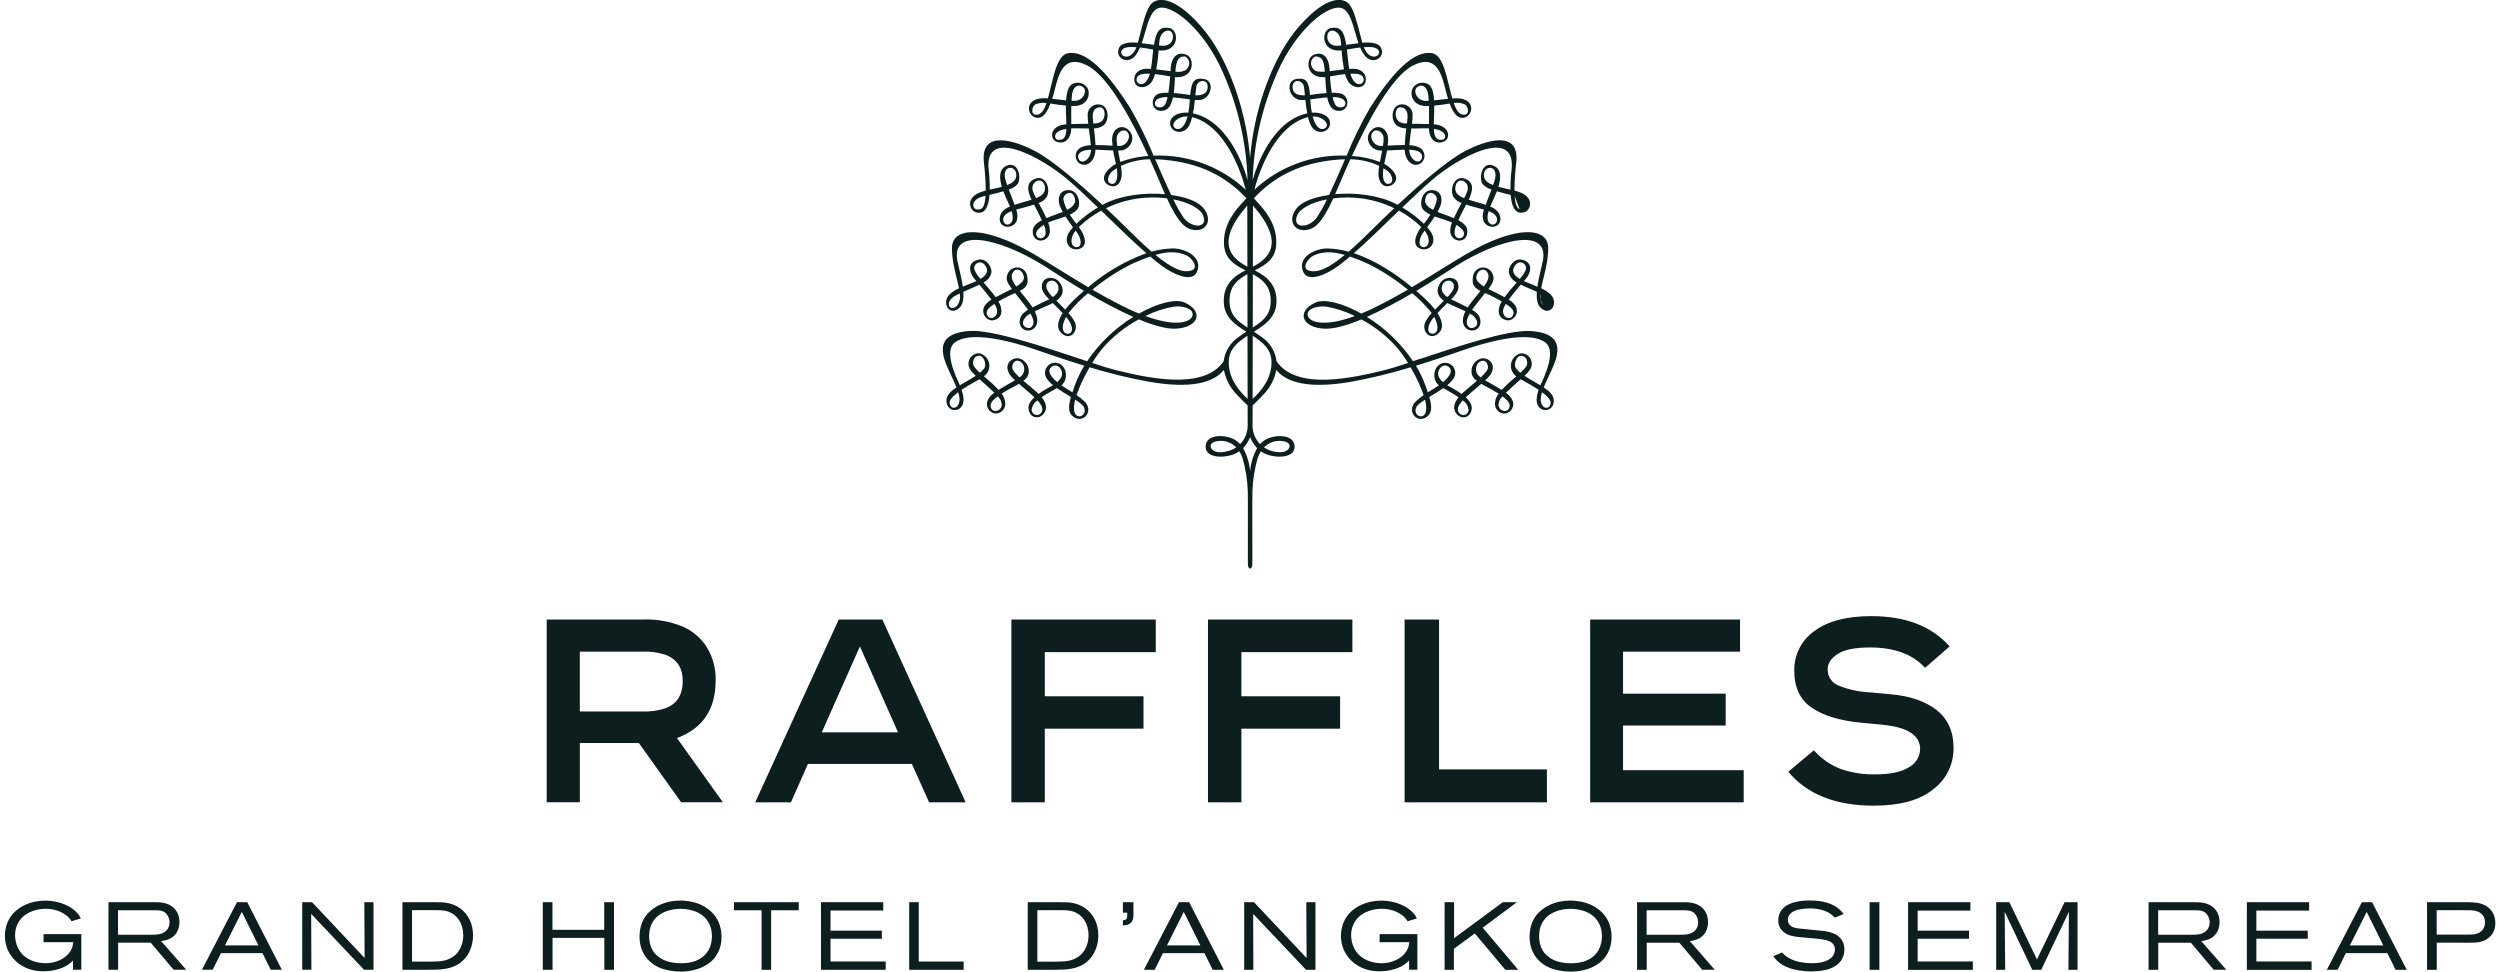
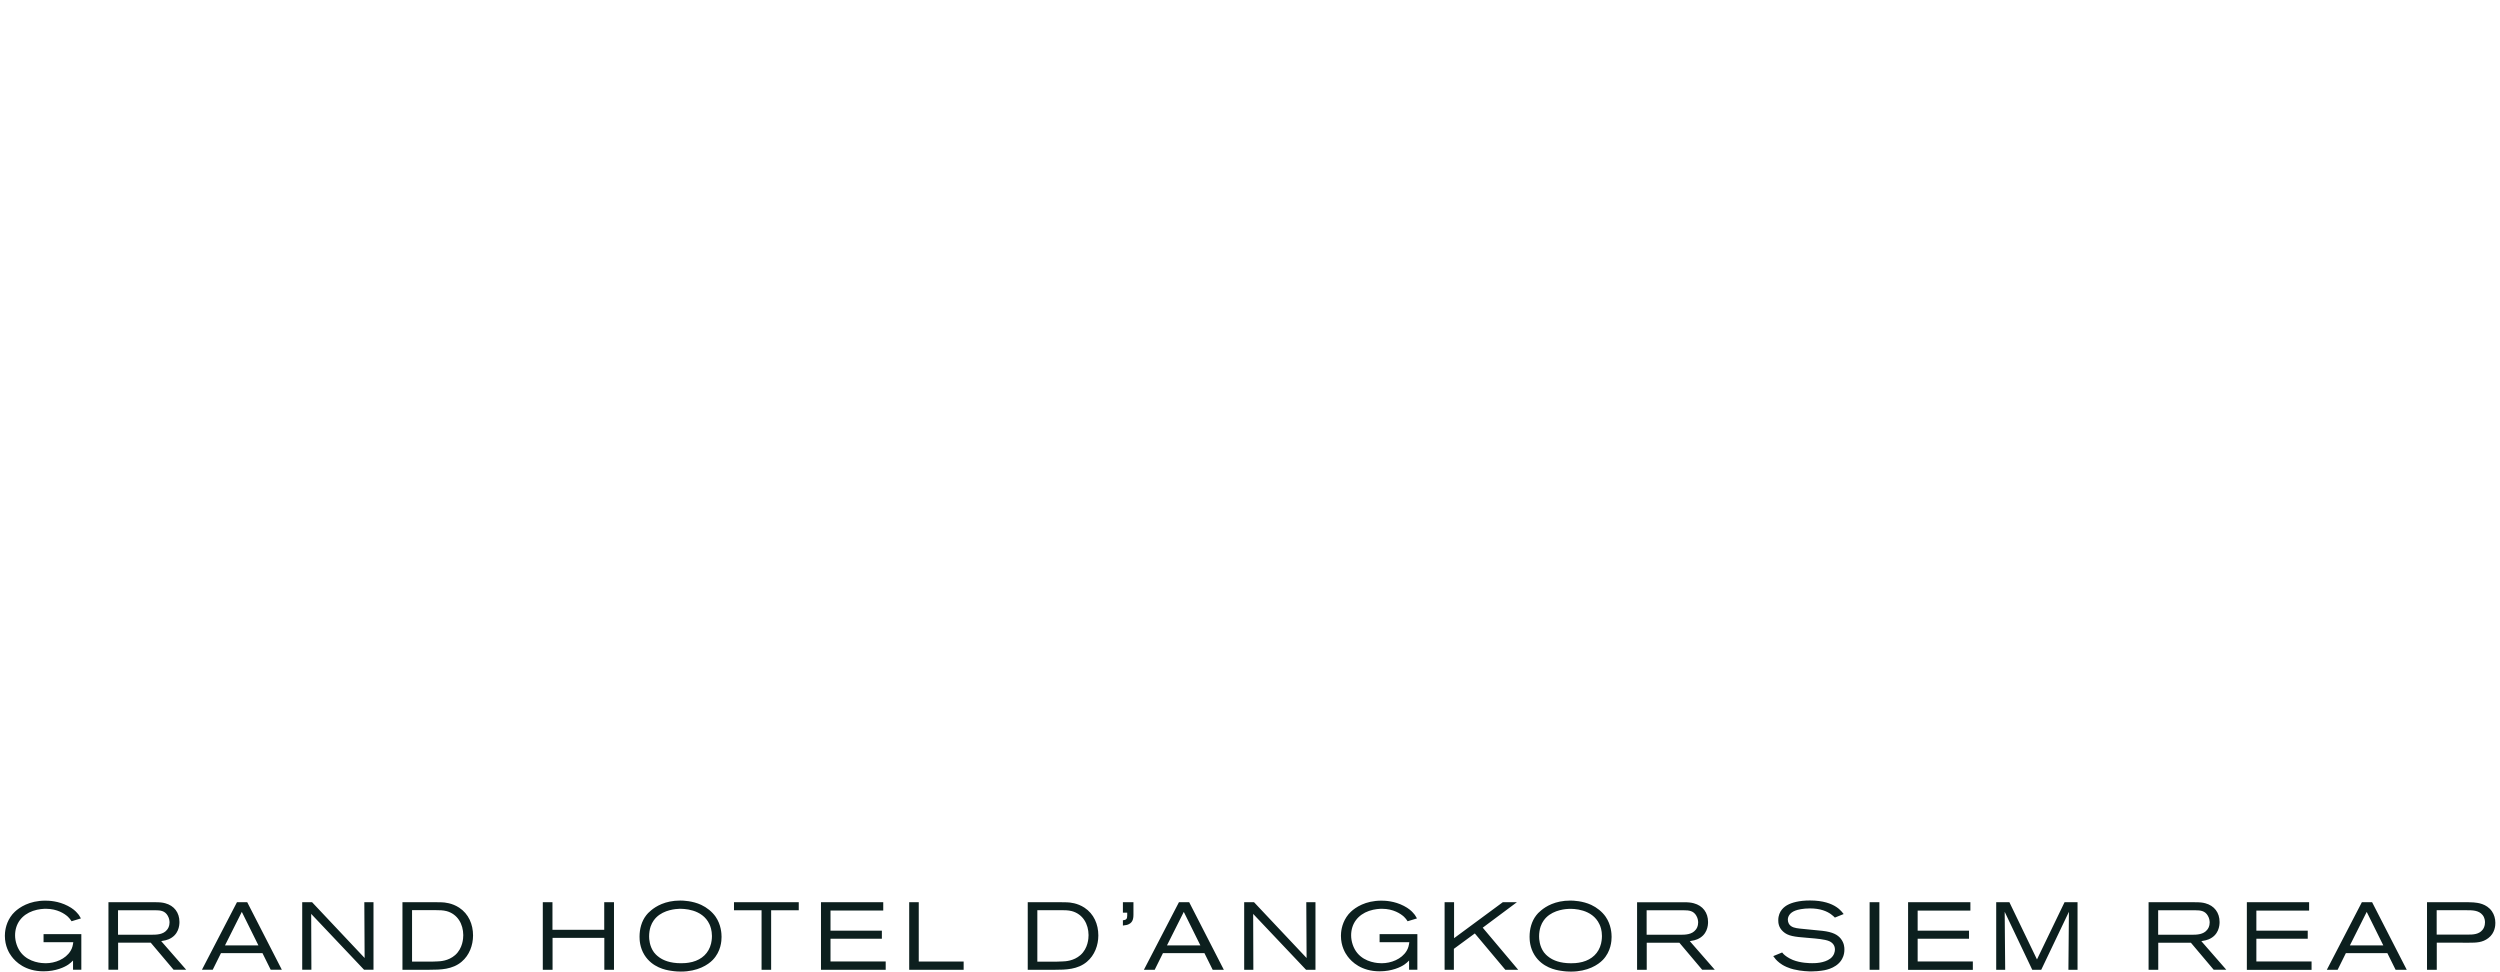
<svg xmlns="http://www.w3.org/2000/svg" fill="none" height="82" viewBox="0 0 211 82" width="211">
  <g clip-rule="evenodd" fill="#0c1f1e" fill-rule="evenodd">
-     <path d="m119.866 30.291c3.113-1.038 7.446-2.483 9.328-2.353 2.165.15 2.374 1.132 2.207 2.037-.097.52-.396 1.155-.689 1.778-.152.324-.303.645-.423.944.444.294.781.604.838.979.142.922-.894 1.267-1.317.564-.19-.315-.126-.832.048-1.341-.378-.253-.872-.543-1.51-.888-.059.051-.118.103-.178.156-.164.143-.333.291-.504.449-.029.027-.058.053-.085.079-.186.172-.346.321-.488.459.238.149.43.362.555.614.054.116.079.244.074.372-.005.128-.041.253-.105.365-.063.112-.152.206-.26.276-.108.07-.23.113-.358.125-.208.002-.41-.076-.563-.218-.153-.142-.247-.337-.262-.545-.009-.333.1-.658.308-.918-.365-.234-.763-.444-1.042-.592-.15-.08-.267-.141-.326-.179-.014-.01-.027-.019-.04-.028-.016-.011-.032-.022-.049-.034-.118.102-.239.203-.354.3-.18.151-.348.292-.472.407-.011.01-.024.021-.038.032-.107.093-.277.238-.45.404.517.473.537.805.488 1.064-.153.786-1.044.829-1.384.143-.198-.409-.016-.833.293-1.213-.322-.224-.688-.428-1-.603-.106-.059-.205-.114-.295-.166-.338.24-.71.464-1.057.671-.041.025-.082.049-.122.073.224.785.251 1.356-.217 1.682-.869.612-1.759-.542-.901-1.327.201-.187.414-.359.638-.517-.251-.712-.565-1.4-.938-2.057-.053-.095-.107-.191-.161-.285-1.657.508-3.343.917-5.048 1.226-2.717.466-5.174.378-6.287-1.004-.137.736-.479 1.419-.984 1.97-.443.488-.81.838-1.014 1.028-.003.97-.004 1.566-.004 1.566-.017.311.03.622.138.913.107.292.273.559.487.784.259-.285.597-.486.971-.576.62-.194 1.837-.186 1.944.684.122.98-1.258 1.134-2.314.774-.186-.065-.362-.158-.521-.276-.112.175-.204.363-.272.559-.262.903-.411 1.835-.444 2.774l-.001.018c-.006.231-.017.591-.007 6.158.002.271-.104.374-.189.396-.085-.022-.191-.125-.189-.396.008-5.603-.001-5.932-.008-6.163v-.014c-.035-.94-.184-1.871-.445-2.774-.069-.197-.161-.384-.273-.559-.159.118-.335.211-.522.276-1.053.36-2.433.206-2.312-.774.107-.871 1.324-.879 1.944-.684.374.09.713.29.972.576.214-.226.38-.492.487-.784.108-.292.156-.603.14-.913 0 0-.003-.596-.004-1.566-.207-.19-.573-.54-1.016-1.028-.506-.551-.847-1.234-.984-1.971-1.112 1.383-3.571 1.47-6.286 1.004-1.705-.308-3.391-.718-5.048-1.226l-.021.036c-.048.082-.097.166-.142.249-.372.657-.686 1.345-.939 2.057.225.158.439.331.642.517.86.785-.032 1.938-.902 1.327-.469-.326-.441-.896-.216-1.682-.03-.018-.06-.036-.09-.054-.357-.213-.741-.443-1.089-.691-.081.046-.17.096-.264.148-.321.178-.699.389-1.032.621.309.38.491.804.291 1.213-.337.686-1.227.643-1.381-.143-.05-.259-.032-.591.486-1.064-.163-.156-.321-.293-.429-.386-.021-.019-.041-.035-.058-.05-.121-.112-.283-.247-.457-.393-.12-.101-.247-.207-.371-.314l-.09.062c-.059.038-.177.1-.329.18-.28.148-.675.357-1.038.59.208.26.318.585.309.918-.015.209-.109.404-.263.546-.154.142-.356.22-.565.217-.127-.013-.25-.056-.357-.125s-.197-.164-.26-.276c-.063-.111-.099-.236-.104-.365-.005-.128.02-.256.074-.372.125-.252.317-.465.554-.614-.123-.12-.261-.248-.416-.392-.05-.047-.102-.095-.156-.145-.163-.15-.325-.292-.481-.428-.069-.06-.136-.119-.202-.177-.638.344-1.131.635-1.508.888.172.509.238 1.026.047 1.341-.423.703-1.458.358-1.319-.564.058-.374.397-.684.839-.979-.12-.3-.271-.622-.423-.946-.292-.622-.589-1.257-.687-1.777-.167-.905.042-1.887 2.206-2.038 1.887-.13 6.24 1.323 9.351 2.361.199.066.392.131.58.193 1.019-1.507 2.344-2.78 3.889-3.738-1.307-.597-2.582-1.264-3.817-1.998-.609.497-1.163 1.06-1.65 1.678.222.229.408.491.55.776.336.811-.492 1.652-1.222.826-.239-.27-.344-.79.18-1.605-.218-.237-.458-.478-.689-.71-.047-.047-.093-.094-.139-.14-.112.068-.374.183-.684.318-.267.116-.568.248-.839.378.08.16.142.329.184.503.171.779-.393 1.231-.923 1.102-.603-.146-.707-.936-.25-1.415.128-.121.27-.227.424-.313-.015-.022-.03-.044-.046-.066-.036-.052-.073-.106-.117-.166-.292-.379-.541-.692-.752-.956-.064-.08-.125-.156-.182-.228-.027.012-.055.025-.084.038-.22.099-.469.21-.743.353-.22.112-.406.213-.575.311.048.082.091.167.129.254.443 1.111-.409 1.389-.761 1.35-.139-.029-.267-.093-.374-.186-.106-.093-.186-.213-.233-.347s-.057-.278-.03-.417c.026-.139.088-.269.18-.378.141-.166.309-.308.495-.421-.303-.417-.699-.892-1.016-1.264-.267.135-.568.264-.883.399-.154.066-.311.133-.469.203.036.559-.028 1.05-.301 1.323-.836.825-1.575-.347-.876-1.089.234-.224.508-.402.807-.526-.051-.272-.123-.565-.198-.875-.189-.776-.403-1.656-.393-2.551.018-1.732 2.675-1.948 6.91.534.731.429 1.462.882 2.213 1.347.764.474 1.55.96 2.378 1.448 1.45-1.242 3.111-2.214 4.904-2.868-1.003-.876-2.098-1.937-3.197-3.001-.203-.197-.407-.395-.61-.591-.69.372-1.325.838-1.888 1.384.557.738.774 1.586.066 1.832-.729.256-1.411-.467-.923-1.338.105-.17.226-.33.361-.477-.194-.259-.424-.577-.633-.906-.199.075-.405.14-.611.204-.288.091-.578.182-.852.302.107.249.158.518.148.788-.101.956-1.509 1.046-1.445-.109.022-.386.371-.664.764-.873-.205-.454-.461-.942-.658-1.315-.301.099-.629.185-.944.269-.198.052-.39.103-.567.155.14.326.146.694.017 1.024-.457.784-1.826.438-1.272-.73.179-.26.438-.454.737-.554-.011-.022-.019-.043-.027-.065-.004-.011-.008-.022-.013-.033-.029-.065-.065-.141-.104-.225-.122-.259-.283-.602-.42-.967-.385.118-.798.222-1.164.304-.118 1.493-.699 1.635-1.213 1.442-.427-.16-.817-1.1.313-1.612.188-.081.382-.146.581-.195-.009-.802-.061-1.602-.157-2.398-.282-2.743 2.538-1.861 4.303-.946 1.532.792 3.977 2.941 5.709 4.551.032-.016.063-.033.094-.05.035-.019.07-.038.107-.057 1.454-.727 3.407-.943 5.077-.795-.061-.138-.124-.28-.188-.43-.045-.105-.1-.234-.164-.385-.217-.51-.536-1.261-.93-2.131-.843.012-1.674.201-2.439.555.037.215.06.432.068.649.008.68-.381 1.318-1.11.981-.223-.104-.899-.66.293-1.591.102-.077.21-.145.323-.204-.024-.113-.049-.228-.075-.345-.055-.25-.113-.509-.16-.786-.216-.007-.446-.019-.679-.033-.276-.015-.554-.031-.812-.036-.001.019-.002.039-.003.059-.001.036-.003.071-.006.103-.099.881-.783 1.394-1.391.959-.1-.089-.177-.201-.222-.327s-.059-.262-.038-.394c.021-.132.074-.258.156-.364.082-.106.189-.19.311-.244.254-.107.526-.166.801-.172-.03-.391-.099-.916-.164-1.403l-.001-.007c-.271.005-.583-.002-.951-.012-.035-.001-.071-.002-.107-.003-.156-.003-.297-.001-.429.005-0.0.009-.001.018-.001.027-.001.044-.002.084-.005.116-.087.948-.748 1.238-1.306.948-.541-.284-.422-1.306.804-1.426.012-.001.025-.003.037-.004.02-.002.041-.004.06-.006-.003-.197-.011-.417-.021-.659-.004-.114-.009-.233-.013-.356-.009-.205-.009-.39-.009-.564-.435-.035-.868-.093-1.296-.174-.426 1.131-.842 1.24-1.17 1.205-.681-.074-1.063-1.262.066-1.588.29-.063.589-.078.884-.046.09-.314.173-.659.257-1.009.311-1.297.64-2.67 1.439-2.807 1.9-.325 3.988 2.658 5.252 4.623.746 1.295 1.405 2.639 1.971 4.023 1.421-.06 2.839.163 4.174.655 1.334.493 2.558 1.246 3.6 2.215-.409-1.67-1.819-5.454-4.522-6.12-.057.261-.147.514-.269.752-.497.88-1.739.485-1.575-.393.083-.437.678-.796 1.527-.74.058-.313.096-.63.113-.948.002-.042.005-.078.007-.115.002-.018.003-.036.004-.055-.135-.016-.277-.035-.423-.054-.329-.043-.675-.088-1-.116-.171.829-.465 1.087-.904 1.136-.951.101-1.062-1.177-.292-1.45.266-.062.539-.087.811-.072.075-.452.119-.956.149-1.381-.485-.09-.908-.156-1.275-.198-.053.208-.134.408-.239.594-.469.736-1.564.696-1.511-.217.043-.696.776-.818.972-.825.137-.005.284-.002.434.006.026-.136.046-.281.062-.444.044-.452.084-.844.127-1.182-.376-.068-.757-.135-1.113-.178-.094.236-.219.459-.371.663-.62.788-1.577.305-1.466-.392.06-.399.27-.555.759-.654.297-.044.598-.049.896-.016.056-.206.112-.425.169-.65.258-1.008.542-2.119.914-2.578.493-.613 1.918-.816 4.259 1.862 2.205 2.524 3.368 6.368 3.779 8.548.161.837.278 1.681.351 2.53.07-.849.187-1.694.349-2.53.409-2.18 1.574-6.024 3.779-8.548 2.341-2.678 3.766-2.475 4.26-1.862.372.461.657 1.578.916 2.589.056.221.111.437.166.64.297-.033.598-.028.894.016.49.099.698.255.761.654.107.698-.847 1.18-1.468.392-.151-.205-.275-.427-.371-.663-.357.043-.737.111-1.114.178.045.338.084.73.129 1.182.013.149.034.297.062.444.151-.008.295-.011.432-.006.198.007.928.129.972.825.054.914-1.042.953-1.511.217-.106-.186-.186-.385-.239-.592-.365.04-.79.107-1.274.196.029.425.073.929.148 1.381.273-.015.545.01.811.072.772.273.661 1.551-.292 1.45-.437-.049-.734-.307-.901-1.136-.329.027-.68.073-1.011.117-.143.019-.282.037-.414.053.004.056.007.107.011.17.019.318.056.634.113.948.851-.056 1.444.303 1.528.74.165.878-1.077 1.273-1.576.393-.122-.238-.212-.491-.269-.752-2.702.666-4.115 4.45-4.52 6.12 1.042-.97 2.266-1.723 3.6-2.215 1.335-.493 2.753-.715 4.174-.655.566-1.383 1.224-2.728 1.969-4.023 1.264-1.965 3.349-4.948 5.255-4.623.794.137 1.123 1.503 1.435 2.797.085.354.169.703.261 1.019.294-.032.592-.016.882.046 1.131.326.746 1.514.066 1.588-.33.036-.745-.074-1.172-1.205-.428.082-.861.14-1.295.174.002.174 0 .358-.008.564-.003.091-.007.179-.01.264-.011.278-.021.528-.024.75.019.002.04.004.061.006.012.001.025.002.036.004 1.228.12 1.347 1.142.807 1.426-.56.29-1.221 0-1.307-.948-.003-.026-.004-.059-.005-.095 0-.015-.001-.032-.001-.048-.132-.006-.273-.008-.429-.005l-.087.002c-.377.01-.696.018-.974.012-.011.091-.023.184-.035.278-.051.404-.103.813-.127 1.133.275.006.546.065.8.172.122.053.23.137.312.243.081.106.135.231.155.364.021.133.008.268-.038.394-.046.126-.123.238-.224.327-.608.435-1.291-.078-1.39-.959-.005-.054-.008-.108-.008-.162-.259.005-.538.021-.815.036-.232.013-.462.026-.677.032-.049.285-.108.553-.166.81-.024.109-.048.215-.07.321.114.058.223.126.325.204 1.192.931.517 1.487.294 1.591-.729.337-1.118-.301-1.108-.981.006-.218.028-.435.066-.649-.765-.354-1.596-.543-2.439-.555-.397.876-.718 1.631-.935 2.142-.062.146-.116.271-.16.374-.052.122-.103.239-.154.352-.011.026-.022.052-.034.078 1.671-.148 3.624.068 5.076.795.039.019.077.04.113.06.03.016.059.032.089.047 1.734-1.61 4.177-3.758 5.711-4.551 1.762-.915 4.581-1.797 4.302.946-.097.796-.15 1.596-.158 2.398.199.049.393.114.581.195 1.13.512.742 1.452.313 1.612-.511.192-1.094.05-1.213-1.442-.366-.082-.779-.186-1.165-.304-.135.36-.293.698-.413.956-.041.089-.079.169-.109.236-.008.02-.016.038-.023.057-.005.014-.01.027-.016.042.298.1.556.294.735.554.554 1.168-.815 1.515-1.271.73-.13-.33-.124-.699.017-1.024-.177-.051-.369-.102-.567-.154-.316-.084-.645-.171-.947-.27l-.028.054c-.192.366-.435.829-.63 1.261.392.209.741.487.764.873.065 1.155-1.341 1.065-1.446.109-.007-.271.044-.539.149-.788-.274-.12-.563-.211-.851-.302-.206-.065-.411-.13-.61-.204-.209.329-.439.647-.634.906.137.146.258.306.362.477.489.871-.195 1.594-.923 1.338-.709-.246-.492-1.094.063-1.831-.56-.548-1.195-1.014-1.885-1.385-.186.18-.372.36-.559.541-1.115 1.081-2.229 2.162-3.248 3.051 1.869.61 3.621 1.811 4.904 2.868.828-.488 1.613-.974 2.377-1.448.751-.466 1.481-.919 2.213-1.348 4.237-2.482 6.893-2.266 6.912-.534.008.892-.205 1.77-.392 2.545-.076.312-.148.608-.199.882.299.123.574.302.808.526.694.742-.044 1.914-.878 1.089-.273-.274-.336-.764-.303-1.323-.164-.073-.327-.143-.486-.212-.308-.132-.603-.259-.863-.391-.318.372-.715.848-1.02 1.264.188.112.355.254.495.421.092.108.155.238.181.377.027.139.016.283-.03.417-.046.134-.126.254-.232.348-.106.094-.235.158-.373.186-.352.04-1.206-.238-.76-1.35.036-.088.079-.173.129-.254-.172-.098-.356-.199-.576-.311-.283-.148-.54-.263-.768-.364-.021-.009-.041-.018-.061-.027-.067.086-.14.177-.218.275-.201.254-.439.552-.714.909-.036.048-.067.092-.096.135-.023.033-.045.065-.069.097.155.086.298.192.426.313.458.478.353 1.268-.249 1.415-.529.129-1.094-.323-.924-1.102.042-.174.104-.343.186-.503-.27-.13-.571-.261-.838-.377-.311-.136-.575-.251-.687-.319-.044.044-.088.088-.133.133-.234.235-.477.478-.697.718.523.814.421 1.334.18 1.604-.729.826-1.557-.015-1.221-.826.142-.285.327-.547.549-.776-.486-.619-1.039-1.182-1.649-1.678-1.236.735-2.51 1.402-3.817 1.998 1.544.958 2.869 2.231 3.887 3.738.196-.065.398-.132.605-.202zm.703-2.731c-.061.38.022.561.285.606.245.044.767-.218.244-1.323-.015-.031-.032-.061-.051-.09-.223.226-.387.503-.478.806zm2.108-3.183c.217-.773-.732-.942-.957-.27-.142.425.115.74.442.966.214-.197.389-.433.515-.696zm1.326 3.251c.248.211 1.106-.146.41-.91-.108-.101-.23-.186-.363-.252-.415.71-.249.987-.047 1.162zm.597-4.199c-.018.273.298.541.647.754.266-.366.451-.726.363-1.014-.215-.698-.965-.432-1.01.261zm2.266 2.714c-.074.709.564.838.758.572.256-.354.125-.643-.53-1.062-.107.147-.185.314-.228.49zm.895-3.541c-.17.394.125.705.503.935.219-.227.394-.492.519-.781.128-.566-.677-.958-1.022-.154zm2.455 3.161c-.099-.143-.168-.304-.202-.474zm-.202-.474c-.034-.17-.033-.346.003-.516zm.003-.516c.019.009.038.018.057.027zm.057.027c.091.044.182.087.271.133zm.142-2.783c.55-2.845-3.584-1.924-7.354.444-.096.06-.248.159-.447.288-.607.394-1.652 1.072-2.88 1.804.302.259.576.504.804.722.282.264.543.549.781.854.242-.251.499-.507.741-.746-.371-.262-.818-.742-.273-1.544.415-.614 1.717-.56 1.477.616-.137.308-.34.583-.593.806.123.064.242.117.339.161.081.036.147.066.19.09.066.035.175.088.306.152.166.08.368.178.569.282.134-.209.28-.398.41-.565.045-.058.088-.113.127-.166.114-.146.245-.303.379-.464.054-.064.108-.129.161-.194-.502-.255-.743-.512-.638-1.181.015-.195.095-.38.228-.524.132-.144.31-.238.503-.267.194-.029.391.008.56.106.169.098.3.251.371.434.178.424.072.698-.357 1.268.113.058.218.107.303.147.072.034.129.061.163.079.071.036.144.073.219.111.223.113.458.232.678.354.263-.36.607-.757.926-1.126.035-.04.069-.08.104-.12-.166-.078-.312-.192-.427-.335-.115-.142-.197-.309-.238-.488-.065-.51.443-1.238 1.096-1.099.839.177.858.881.436 1.491-.028.038-.094.117-.182.223-.025.029-.051.061-.079.095.193.089.376.16.506.21.05.019.092.036.123.049.082.035.171.072.264.11.079.033.161.067.245.102.072-.518.2-1.058.31-1.517.059-.251.113-.477.149-.662zm-1.966-4.37c-.258-.091-.374-.543-.415-1.117zm-.415-1.117c.045.007.088.017.131.027zm-7.668 3.033c-.407.522-.533 1.262-.034 1.296.415.029.629-.516.271-1.154-.049-.082-.104-.161-.166-.234-.025.03-.053.066-.071.092zm.786-1.849c.143-.264.247-.547.31-.841.097-.503-.826-1.021-.977-.022-.055.37.264.649.667.863zm1.829 2.1c.28.636 1.132.131.634-.436-.144-.156-.31-.29-.492-.398-.132.256-.182.548-.142.834zm.794-3.09c.115-.206.21-.422.284-.646v0c.208-.796-.859-1.248-1.021-.338-.094.528.255.795.737.984zm2.261 2.195c.44.207.859-.553.076-.979-.089-.046-.181-.087-.276-.121-.168.579-.095.961.2 1.101zm.231-3.452c.021-.06.043-.121.063-.185.462-1.442-.999-1.394-.882-.402.045.36.349.58.766.74.017-.051.035-.102.053-.153zm1.508-1.153c.398-3.661-4.433-1.096-6.755.912-.782.678-1.618 1.468-2.466 2.284.66.384 1.271.847 1.82 1.379.196-.248.379-.507.549-.774-.217-.101-.417-.237-.59-.403-.399-.404-.159-1.68.717-1.668.823.014.923.786.727 1.309-.072.184-.157.362-.255.533.195.08.391.149.558.208.13.046.244.086.327.12l.036.014c.129.049.29.11.46.182.18-.404.41-.829.62-1.216l.035-.064c-.292-.089-.542-.281-.704-.54-.342-.778.187-1.764.912-1.535.966.304.683 1.154.423 1.73-.009.024-.021.048-.034.071.088.027.178.053.268.079.104.03.207.06.308.092.047.014.099.029.157.045.195.056.446.128.701.217.071-.194.151-.402.237-.623.082-.211.169-.435.256-.671-.294-.08-.559-.244-.763-.472-.348-.588.003-2.016 1.011-1.504.593.304.549 1.028.335 1.747.236.066.487.121.736.176.094.021.188.042.28.063-.004-.565.028-1.129.094-1.69zm-5.856-2.516c-.529.042-.677-.277-.702-.921 1.244.184 1.022.896.702.921zm1.684-2.136c.672.163.578-.701.185-.869-.283-.116-.592-.15-.894-.099.182.517.397.896.709.968zm-6.084 5.818c.381-.162.119-.818-.229-1.068-.085-.062-.193-.135-.322-.213-.003.02-.007.04-.011.061-.006.025-.011.051-.014.077-.108.869.143 1.325.576 1.144zm-1.379-4.402c-.476.368-.055 1.262.641 1.242h-.001c.027 0 .058-.002.089-.004.019-.001.037-.002.055-.003.035-.214.052-.43.052-.647-.014-.513-.555-.804-.836-.589zm2.16-.794c.2.098.421.145.643.139.024-.193.044-.37.055-.508.047-.712-.392-.904-.706-.849-.317.053-.479.839.008 1.218zm1.913 3.039c.067-.226-.055-.544-.685-.653-.129-.019-.259-.03-.39-.032.029.88.884 1.342 1.075.684zm1.999-5.708c-.338-1.36-.772-3.101-2.754-2.089-1.833.938-3.855 4.809-5.156 7.636.808.05 1.605.22 2.364.506.027-.144.057-.29.087-.436.035-.175.07-.349.101-.52-.11-.003-.211-.01-.301-.02-.717-.087-1.365-1.16-.469-1.819.491-.36 1.293-.065 1.273.97-.003.115-.014.22-.025.323-.005.043-.009.085-.013.128l.005-0c.435-.028.952-.061 1.433-.055.017-.44.077-.948.135-1.406-.313.008-.619-.096-.863-.293-.473-.475-.379-1.582.326-1.714.123-.028.25-.028.374-.002.123.026.239.079.34.154.101.075.185.172.245.283.061.111.097.233.106.359.009.276-.009.551-.054.824.144.003.295.005.45.006.322.004.662.008.989.021 0-.085.001-.176.002-.273.003-.361.007-.797-.006-1.261-.022.001-.042.002-.061.004-.034.002-.067.005-.104.005-1.28.023-1.431-1.026-1.236-1.438.098-.194.258-.35.455-.441.198-.091.42-.112.631-.06.363.076.682.327.754 1.462.169-.017.346-.038.526-.059.215-.025.433-.051.647-.072-.062-.201-.126-.426-.19-.679zm-1.726.896c.086.004.187.002.295-.002h-.001c-.006-.125-.012-.247-.025-.368-.096-1.132-.819-1.022-1.051-.676-.176.262.048 1.004.782 1.046zm-8.431 2.295c-.289.217-.79.081-1.066-.978.843-.043 1.491.664 1.066.978zm1.02-1.805c.62.25.92-.335.427-.654-.259-.121-.546-.17-.83-.144.094.41.222.724.403.798zm2.218-2.32c.046.461-.75.814-1.126-.458.692-.036 1.086.08 1.126.458zm1.249-2.44c.301.463-.714 1.042-1.24-.258.59-.048 1.067-.009 1.24.258zm-20.425-.258c-.59-.048-1.067-.009-1.239.258h0c-.302.463.713 1.042 1.239-.258zm1.134 2.241c-.691-.036-1.087.082-1.124.458h0c-.048.461.746.814 1.124-.458zm.667 2.124c-.497.319-.195.904.425.654h0c.18-.075.309-.388.403-.798-.284-.026-.569.024-.828.144zm2.512 1.481c-.846-.043-1.493.664-1.067.978l0.0 0c.289.217.789.081 1.067-.978zm-12.801-1.033c-.392.168-.485 1.032.186.869.312-.072.53-.451.71-.968-.302-.051-.612-.016-.896.099zm2.572 2.084c-1.243.184-1.022.896-.701.921v-0c.529.042.677-.277.701-.921zm1.69 1.792c-.633.109-.752.427-.686.653v-0c.191.657 1.047.196 1.077-.684-.131.002-.261.012-.391.032zm1.237-3.605c-.315-.055-.752.136-.705.849l-0-0c.011.138.029.315.054.508.222.007.442-.041.642-.139.489-.38.325-1.165.01-1.218zm1.001 5.346c-.346.251-.609.906-.229 1.068l-0-0c.433.182.685-.274.574-1.143-.003-.036-.01-.07-.016-.104-.002-.011-.004-.023-.006-.034-.13.078-.238.153-.323.213zm1.152-3.334c-.285-.215-.824.076-.838.589-.001.217.017.433.053.647.017.001.034.002.052.003.032.002.063.004.091.004.694.019 1.119-.875.643-1.242zm-.615 2.158c.029.144.058.288.086.431.759-.286 1.557-.457 2.367-.506-1.303-2.827-3.324-6.698-5.158-7.637-1.982-1.011-2.414.728-2.752 2.087l-.012.047c-.065.253-.128.478-.191.679.213.02.431.046.644.072.181.021.359.043.527.06.073-1.134.391-1.385.757-1.462.211-.052.433-.031.631.06.197.091.358.246.456.441.195.412.044 1.461-1.239 1.438-.038 0-.071-.002-.104-.005-.019-.001-.039-.003-.06-.004-.013.459-.009.891-.006 1.25.001.101.002.196.002.284.327-.013.666-.018.988-.021.155-.002.305-.004.449-.006-.042-.272-.059-.548-.053-.824.009-.126.046-.248.106-.359.061-.111.144-.207.245-.282.101-.075.217-.128.34-.154.123-.026.251-.026.374.001.705.132.797 1.239.326 1.714-.244.198-.549.301-.863.293.057.458.118.966.134 1.406.481-.006.994.027 1.43.054l.01.001c-.003-.03-.007-.059-.01-.089-.013-.116-.026-.232-.03-.362-.021-1.035.782-1.33 1.27-.97.898.659.251 1.732-.466 1.819-.089.01-.192.016-.303.02.033.172.068.348.104.525zm-4.005-5.097c-.01.122-.017.244-.024.368.106.004.21.006.296.002.732-.042.957-.785.781-1.046-.233-.346-.954-.456-1.054.676zm-7.409 8.416c-1.302.286-1.027 1.358-.283 1.09.258-.091.375-.543.413-1.117-.044.007-.088.017-.13.027zm2.716-1.676c.119-.992-1.341-1.04-.88.402.038.117.077.226.116.338.416-.16.721-.38.764-.74zm-.663 3.06c-.782.426-.363 1.187.078.979.294-.139.368-.521.198-1.101-.094.035-.186.076-.276.121zm3.075-2.2c-.164-.91-1.228-.458-1.022.338.074.224.17.441.286.646.481-.19.831-.457.736-.984zm-.576 3.638c-.499.567.354 1.072.631.436v-0c.043-.286-.006-.578-.141-.833-.181.108-.346.242-.489.398zm3.129-2.527c-.152-.999-1.075-.481-.978.022v-0c.064.293.169.577.311.841.403-.213.721-.493.668-.863zm-.12 2.853c-.358.638-.142 1.183.272 1.154v-0c.499-.034.372-.774-.034-1.296-.019-.026-.046-.062-.07-.091-.062.073-.118.151-.169.233zm-.319-1.588c.185.293.382.555.549.772v-0c.55-.529 1.161-.992 1.82-1.377-.846-.816-1.681-1.606-2.466-2.284-2.321-2.008-7.152-4.573-6.753-.912.066.561.097 1.125.093 1.69.096-.022.194-.044.292-.065.245-.054.493-.109.726-.174-.215-.719-.257-1.442.335-1.747 1.007-.513 1.358.916 1.01 1.503-.203.228-.467.392-.761.472.082.222.164.433.241.632.091.236.177.457.251.662.256-.089.509-.162.704-.218.056-.016.107-.031.152-.044.099-.031.199-.06.299-.089.093-.027.186-.054.278-.082-.004-.009-.009-.019-.013-.029-.007-.015-.014-.029-.019-.042-.26-.576-.544-1.426.423-1.73.725-.229 1.254.757.912 1.535-.162.259-.412.451-.705.54l.025.046c.213.392.448.824.631 1.234.15-.065.295-.12.415-.166.028-.011.054-.021.079-.03.083-.034.195-.074.323-.119.168-.059.365-.128.563-.209-.097-.172-.183-.35-.256-.533-.195-.523-.096-1.295.728-1.309.875-.011 1.118 1.265.717 1.668-.173.166-.373.303-.59.403zm-9.622 6.816c-1.075.549-.477 1.536.132.83.098-.143.166-.305.201-.475s.035-.345 0-.515c-.113.053-.223.105-.332.16zm2.587-2.331c-.348-.804-1.151-.412-1.021.154.123.291.298.557.518.783.375-.232.673-.543.503-.937zm.664 3.051c-.652.419-.786.708-.529 1.062.194.266.832.137.756-.572-.042-.177-.119-.344-.227-.49zm2.494-2.224c-.046-.692-.795-.959-1.009-.26-.089.288.096.648.364 1.014.346-.213.661-.481.644-.754zm.188 3.289c-.696.764.163 1.122.41.91h0c.204-.176.369-.453-.046-1.162-.133.066-.255.15-.363.252zm1.737-2.341c.126.263.301.499.515.696.328-.227.584-.541.442-.966-.225-.672-1.175-.503-.957.27zm1.823 3.789c.26-.046.346-.227.285-.606l-0-0c-.093-.303-.257-.579-.478-.806-.019.029-.036.059-.05.09-.524 1.105-.003 1.366.243 1.323zm-.267-2.038c.239-.303.5-.589.781-.854h-0c.229-.218.503-.463.805-.722-1.222-.729-2.263-1.404-2.871-1.798-.203-.132-.358-.232-.455-.293-3.771-2.368-7.906-3.289-7.353-.444.035.183.089.408.148.657.109.46.238 1.003.31 1.523.079-.034.157-.066.233-.097.098-.04.191-.079.275-.115.03-.012.069-.027.116-.045.131-.051.319-.123.515-.214-.13-.154-.226-.269-.261-.317-.422-.61-.403-1.314.435-1.491.656-.14 1.161.588 1.097 1.099-.042.178-.123.345-.238.487-.115.142-.261.257-.426.335.035.04.07.081.106.122.319.368.662.764.922 1.123.219-.121.451-.239.672-.351.077-.039.152-.077.226-.115.033-.018.088-.044.157-.076.086-.04.194-.091.31-.15-.427-.57-.533-.844-.359-1.268.071-.182.202-.335.372-.433s.367-.136.56-.106c.193.029.371.123.504.267.133.144.213.329.228.524.107.669-.138.926-.639 1.181.051.061.102.122.152.183.138.165.272.326.389.475.042.056.088.116.137.178.127.163.271.348.402.552.2-.104.401-.202.566-.282.131-.064.24-.117.306-.152.041-.022.103-.05.179-.084.1-.045.223-.1.351-.166-.253-.224-.455-.498-.594-.806-.238-1.176 1.063-1.23 1.481-.616.543.802.095 1.282-.273 1.544.241.239.498.495.738.746zm-9.028 6.975c-.559.411-.76.71-.717.954.095.569.836.48.83-.388-.011-.193-.049-.384-.113-.567zm1.291-2.259c.148.232.332.439.544.614.131-.107.251-.227.356-.36.252-.332-.04-1.088-.42-1.07-.538.021-.558.606-.48.816zm1.446 3.373c.012.71.921.562.941-.065l0.0 0c-.018-.269-.14-.52-.339-.7-.346.256-.607.524-.602.765zm2.458-2.379c.007-.005.014-.009.02-.014h0c.163-.107.281-.27.333-.458s.034-.389-.051-.565c-.2-.424-.863-.581-.935.183-.02.208.246.525.613.867.006-.005.012-.009.019-.014zm1.752 3.071c.083-.075.135-.178.146-.289h0c.059-.237-.144-.544-.399-.826-.14.09-.257.211-.343.353s-.138.303-.152.469c.01.111.062.215.144.29.082.075.19.118.301.118s.219-.041.302-.115zm.94-3.956c-.375.302-.164.771.471 1.3h0c.616-.525.42-.975.202-1.235-.083-.094-.199-.154-.323-.166-.125-.012-.25.024-.349.101zm2.758 3.879c.048-.123.048-.261-.001-.384h0c-.058-.221-.364-.457-.766-.716-.339 1.322.233 1.494.507 1.382.119-.058.212-.158.26-.282zm-1.004-1.721c.058-.175.12-.356.19-.547h0c.215-.592.487-1.161.812-1.7-1.335-.408-2.656-.851-3.93-1.294-3.305-1.143-5.849-1.47-6.953-.696-.698.488-.532 1.708.347 3.57.005.011.009.021.014.032.006.015.012.029.019.042.157-.095.321-.188.486-.282.292-.167.589-.336.856-.516-.375-.356-.635-.682-.613-1.018-.002-.12.021-.239.067-.35.046-.111.115-.211.202-.294.087-.083.19-.147.303-.188.113-.041.233-.058.352-.05.204.047.389.152.534.302.145.15.244.34.284.545.04.205.02.418-.058.612-.078.194-.21.362-.381.482.123.108.245.213.354.307.153.132.281.242.354.311.208.196.381.37.527.529.293-.188.617-.37.916-.539.169-.095.33-.186.473-.271-.17-.147-.323-.314-.454-.497-.475-.759.017-1.377.708-1.37.248.043.473.171.638.361.165.19.26.431.268.683.011.172-.027.344-.108.496s-.203.279-.351.365c.162.14.331.28.497.418.22.183.433.36.611.519.021.019.041.039.062.058.041.039.082.077.122.116.326-.233.668-.444 1.023-.631.068-.038.131-.076.192-.113-.212-.165-.398-.362-.55-.584-.088-.143-.132-.309-.127-.477.005-.168.06-.331.158-.468s.233-.242.39-.302c.157-.06.328-.073.491-.036.73.143 1.013 1.267.387 1.853-.005.006-.012.012-.019.017-.006.005-.013.009-.018.015.128.088.263.178.411.27.111.068.211.13.307.189.072.045.142.087.209.129zm3.714-1.859c2.479.595 7.343 1.763 9.051-.763.052-.41.191-.805.408-1.157s.506-.654.849-.884c.221-.166.441-.313.652-.451-.92-.579-1.811-1.196-1.891-2.379-.114-1.647.938-2.349 1.822-2.797-.891-.452-1.74-.94-1.81-2.191-.095-1.727 1.034-2.956 1.525-3.491.066-.072.121-.131.159-.177.045-.054.09-.105.135-.155.023-.026.046-.052.069-.079-1.806-1.9-3.931-2.958-6.921-3.24-.272-.024-.529-.038-.775-.042.07.159.14.318.209.477.391.891.776 1.77 1.139 2.534 1.176.16 2.153.511 2.621.995.893.916.482 2.03-.565 1.97-.848-.048-1.451-.596-2.415-2.683-.814-.103-1.639-.098-2.452.015-.932.132-1.838.409-2.684.821.777.731 1.372 1.317 1.615 1.559.853.854 1.587 1.55 2.23 2.105.574-.16 1.166-.251 1.762-.271 1.011-.022 2.648.724 2.053 2.004-.435.938-2.086.109-2.966-.543-.308-.23-.631-.492-.968-.776-.452.154-.959.356-1.543.623-1.192.592-2.311 1.321-3.335 2.171.811.47 1.661.941 2.575 1.399.487.244.935.448 1.355.62 1.61-.905 3.113-1.267 3.849-.934 1.714.778 1.125 2.142-.771 2.21-.81.03-1.905-.292-3.092-.785-1.135.61-2.154 1.417-3.007 2.384-.342.405-.651.837-.923 1.293.841.278 1.535.496 1.97.602zm4.864-5.373c-.84.146-1.654.414-2.417.794 2.723 1.001 3.899.47 3.982-.074.086-.578-.891-.806-1.565-.72zm1.051-4.319c-.657-.302-1.409-.388-2.619-.048 1.375 1.134 2.303 1.55 3.026 1.322.672-.214.057-1.063-.407-1.274zm1.405-3.371c-.229-.578-1.206-1.11-2.519-1.363.249.535.539 1.05.867 1.54.647.9 2.094.956 1.652-.177zm3.602-.696c-.126.149-.251.298-.375.458-1.925 2.54-.997 3.77.508 4.56-.004-1.553-.006-2.948-.008-3.98-.001-.481-.001-.883-.002-1.185-.041.049-.082.098-.123.147zm-1.376 7.81c-.03 1.25.629 1.77 1.517 2.341-.001-.493-.002-.992-.003-1.49-.002-1.02-.004-2.04-.005-3.011-.793.431-1.481.967-1.509 2.16zm1.517 3.039c-.821.529-1.542 1.108-1.579 2.132-.052 1.416.821 2.486 1.589 3.191-.001-1.373-.005-3.279-.01-5.323zm-4.6-18.775c.479.102.934.29 1.345.556 1.71 1.077 2.775 3.351 3.265 5.077-.101-3.123-.804-6.197-2.07-9.053-1.548-3.613-4.433-6.003-5.563-5.411-.528.277-.772 1.128-1.025 2.012-.087.303-.175.61-.276.899.237.028.479.061.717.094.105.015.21.029.313.043.188-1.161.473-1.542 1.271-1.426.886.127.908 2.089-.874 1.898-.038.537-.105 1.071-.202 1.6.228.024.461.055.688.085.177.023.351.046.517.066.009-.132.016-.246.021-.327.056-.677.452-1.428 1.349-1.045.676.287.674 1.995-.998 1.881-.004.107-.01.219-.017.339-.002.036-.004.072-.006.109-.017.342-.043.635-.078.889.198.014.41.032.632.059.098.012.204.028.315.044.142.02.292.042.442.06.107-1.16.335-1.462 1.124-1.356.954.132.705 1.553-.196 1.766-.177.026-.356.03-.533.01-.038.364-.089.759-.16 1.132zm.208-1.607c-.003.029-.006.058-.009.087v0c.541.013 1.006-.11 1.04-.66.046-.763-.85-.685-.96-.075-.023.136-.045.366-.071.647zm-.949-3.196c-.51.034-.66.305-.746 1.281v0c.311.065.636.011.91-.15.559-.56.082-1.146-.165-1.13zm-2.115-1.027c-.003.033-.006.066-.009.1v0c.028.003.056.005.083.008.056.006.11.011.159.015.749.056 1.031-.5.904-.969-.155-.554-1.011-.348-1.109.545-.01.084-.019.187-.029.3zm4.971 33.49c-.954.097-.712.851.011.935.538.036 1.073-.105 1.524-.401-.196-.204-.437-.359-.704-.452-.266-.093-.551-.121-.831-.083zm5.402.936c.724-.085.967-.839.012-.936v-0c-.28-.038-.565-.009-.832.084-.267.093-.509.248-.705.451.452.296.987.436 1.525.401zm-2.694 1.622c.056-.69.257-1.359.591-1.965v-0c-.254-.266-.454-.577-.591-.918-.138.34-.339.651-.592.916.333.607.535 1.277.592 1.967zm7.844-39.048c-1.129-.592-4.014 1.798-5.562 5.411-1.266 2.855-1.969 5.929-2.071 9.052.492-1.726 1.554-4 3.265-5.077.411-.266.866-.454 1.344-.556-.07-.372-.123-.768-.159-1.132-.177.019-.357.016-.533-.01-.901-.213-1.15-1.634-.195-1.766.788-.106 1.013.196 1.123 1.356.154-.018.306-.04.449-.061.109-.016.212-.031.308-.043.22-.027.434-.045.634-.059-.037-.254-.063-.547-.08-.889-.003-.067-.007-.132-.011-.195-.006-.088-.011-.172-.014-.253-1.67.114-1.674-1.594-.997-1.881.896-.383 1.292.368 1.347 1.045.006.081.014.195.022.327.167-.019.341-.042.518-.066.227-.03.46-.061.688-.085-.098-.529-.166-1.063-.202-1.6-1.78.19-1.76-1.772-.875-1.898.795-.116 1.083.264 1.271 1.426.098-.013.198-.027.299-.041.243-.034.491-.068.734-.096-.103-.293-.193-.605-.281-.912-.253-.88-.496-1.723-1.022-1.999zm-.248 3.11c.029-.003.059-.006.089-.009-.008-.079-.014-.154-.02-.224-.005-.065-.01-.125-.015-.177-.098-.894-.958-1.099-1.11-.545-.128.469.152 1.026.903.969.049-.004.1-.009.153-.014zm-2.198 2.049c.152.154.488.177.908.15-.085-.976-.236-1.246-.743-1.281-.247-.015-.726.571-.165 1.13zm-1.816 1.493c.033.55.499.673 1.04.66-.004-.038-.008-.075-.011-.111-.025-.27-.046-.492-.07-.624-.11-.61-1.006-.688-.959.075zm-3.269 10.047c-.024-.029-.049-.058-.073-.088-.002.433-.003 1.07-.004 1.851-.002.934-.003 2.073-.006 3.314 1.505-.79 2.434-2.02.507-4.56-.14-.181-.281-.348-.424-.517zm-.091 10.21c.887-.571 1.547-1.091 1.517-2.341v0c-.029-1.19-.717-1.729-1.51-2.16-.001 1.446-.004 2.999-.007 4.501zm-.008 4.107c-.001.708-.002 1.355-.003 1.913.766-.705 1.64-1.775 1.591-3.191-.04-1.024-.76-1.602-1.582-2.132-.002 1.213-.004 2.376-.006 3.409zm11.068-.497.073-.018c.433-.106 1.128-.325 1.97-.602-.272-.455-.581-.887-.923-1.293-.854-.967-1.872-1.774-3.008-2.384-1.187.493-2.282.814-3.093.784-1.895-.068-2.483-1.432-.772-2.21.736-.333 2.239.029 3.852.934.418-.172.866-.376 1.35-.62.918-.458 1.767-.928 2.58-1.399-1.025-.85-2.145-1.578-3.336-2.171-.504-.233-1.019-.441-1.544-.623-.335.284-.66.546-.967.776-.88.652-2.53 1.48-2.967.543-.595-1.28 1.044-2.026 2.054-2.004.596.02 1.187.111 1.762.271.643-.555 1.378-1.251 2.231-2.105.241-.242.836-.828 1.614-1.559-.847-.412-1.753-.689-2.685-.821-.813-.113-1.637-.118-2.452-.015-.962 2.087-1.567 2.635-2.415 2.683-1.047.06-1.457-1.054-.565-1.97.47-.484 1.448-.834 2.622-.995.373-.788.771-1.697 1.174-2.617.058-.131.115-.263.173-.394-.247.004-.5.017-.775.042-2.989.282-5.112 1.34-6.92 3.24.011.012.022.024.033.036.057.065.113.129.17.197.039.046.094.106.16.178.491.535 1.62 1.764 1.525 3.491-.07 1.251-.918 1.739-1.81 2.191.883.448 1.938 1.15 1.824 2.797-.084 1.183-.973 1.8-1.894 2.379.214.138.431.284.653.451.343.23.633.531.85.884s.356.747.407 1.158c1.706 2.525 6.565 1.36 9.049.764zm-5.665-12.887c.328-.49.617-1.005.865-1.54-1.314.253-2.288.785-2.517 1.363-.443 1.134 1.005 1.078 1.652.177zm-.655 4.468c.722.228 1.649-.188 3.025-1.322-1.209-.34-1.961-.254-2.619.048-.464.211-1.078 1.06-.406 1.274zm-.107 3.764c.084.545 1.259 1.075 3.984.074-.764-.38-1.579-.647-2.419-.794-.674-.086-1.65.142-1.565.72zm9.137 8.233c.049.123.142.224.261.281.275.113.846-.059.507-1.382-.403.26-.708.496-.767.716-.049.123-.049.261-.001.384zm2.085-3.814c-.218.26-.414.71.2 1.235.637-.529.85-.998.474-1.3-.1-.077-.225-.113-.35-.101s-.241.071-.324.166zm2.217 3.889c.082-.076.133-.179.144-.29-.014-.166-.066-.326-.152-.469-.085-.142-.203-.264-.342-.354-.255.282-.46.59-.401.826.012.111.064.214.147.289s.191.116.302.116c.112-.001.219-.043.302-.118zm1.137-3.078c.01.007.021.015.031.023.366-.343.635-.659.615-.867-.073-.764-.736-.607-.935-.183-.086.176-.104.377-.052.565.052.188.171.351.335.457zm1.53 2.323c.02.627.928.775.942.065v0c.002-.24-.258-.509-.604-.765-.2.18-.321.431-.338.7zm1.487-3.053c.105.132.224.253.355.36v0c.213-.174.396-.382.543-.614.079-.21.061-.794-.477-.816-.383-.018-.676.738-.421 1.07zm2.078 2.572c-.006.868.733.956.831.388v0c.041-.244-.162-.543-.72-.954-.064.182-.101.373-.111.567zm-.018-1.173c.007-.017.015-.035.024-.053v0c.877-1.862 1.044-3.082.346-3.57-1.102-.774-3.651-.447-6.954.696-1.273.443-2.594.886-3.929 1.294.325.539.597 1.108.812 1.7.07.192.132.372.19.547.106-.066.218-.135.341-.21.056-.035.115-.071.176-.108.146-.092.283-.182.411-.27-.013-.009-.026-.019-.036-.031-.629-.586-.345-1.71.385-1.853.164-.037.334-.024.491.036.157.06.292.165.389.302.098.137.153.299.158.467.006.168-.038.334-.126.477-.153.222-.338.419-.551.585l.001 0c.061.038.123.075.192.113.355.187.696.398 1.022.631.059-.059.122-.116.184-.174.182-.164.4-.345.626-.533.16-.133.324-.269.481-.404-.149-.086-.271-.213-.352-.365s-.117-.324-.106-.496c.008-.252.103-.493.269-.684.165-.19.391-.318.639-.361.688-.007 1.181.61.705 1.37-.131.183-.283.35-.454.497.142.084.3.173.466.266.302.17.629.354.923.544.148-.16.321-.333.529-.529.077-.073.216-.193.381-.336.101-.087.212-.183.325-.282-.171-.121-.303-.288-.38-.483-.078-.194-.098-.407-.058-.613.041-.205.139-.395.285-.545.145-.15.331-.255.534-.302.12-.008.24.009.353.05.112.041.215.105.302.188s.155.183.202.294c.046.111.069.23.067.35.023.336-.238.662-.613 1.018.269.181.566.351.86.518.163.093.326.186.481.28.003-.007.006-.014.009-.021zm-70.358 22.136c.512.846.769 1.822.738 2.81-0 2.425-1.087 4.041-3.262 4.848l3.879 5.421h-3.526l-3.57-5.003h-4.981v5.003h-2.799v-15.427h8.154c1.156-.043 2.307.167 3.372.617.821.368 1.515.97 1.994 1.73zm-5.455 5.411c.634.029 1.268-.053 1.873-.243 1.028-.338 1.543-1.116 1.543-2.336-0-1.072-.463-1.8-1.389-2.182-.659-.225-1.354-.322-2.05-.286h-5.245v5.047zm9.533 7.669 7.052-15.427h3.68l7.03 15.427h-3.085l-1.455-3.24h-8.771l-1.433 3.24zm8.838-13.157-3.218 7.251h6.435zm24.969-2.27h-12.187l0 15.427h2.821v-6.215h8.331v-2.733h-8.331v-3.725h9.366zm16.595 0h-12.188v15.427h2.821v-6.215h8.331v-2.733h-8.331v-3.725h9.367zm16.418 12.65h-9.102v-12.65h-2.909v15.427h12.011zm16.609.066h-10.182v-3.769h8.662v-2.689h-8.662v-3.548h9.874v-2.711h-12.65v15.427h12.958zm17.272.071c.297-.605.447-1.271.44-1.944 0-1.381-.474-2.446-1.422-3.196-.947-.749-2.251-1.197-3.911-1.344l-1.719-.154c-.92-.04-1.825-.238-2.678-.584-.272-.111-.503-.302-.663-.549-.159-.246-.24-.536-.23-.829 0-.485.279-.911.838-1.278.558-.367 1.469-.551 2.733-.551 2.056 0 3.606.573 4.65 1.719l2.071-1.807c-1.513-1.704-3.717-2.557-6.611-2.557-2.087 0-3.692.422-4.816 1.267-.533.376-.965.877-1.259 1.459s-.441 1.228-.427 1.88c0 1.411.489 2.45 1.466 3.118.977.668 2.354 1.091 4.132 1.267l1.829.176c2.131.206 3.196.889 3.196 2.05-.007.315-.097.623-.262.892-.164.269-.397.49-.675.639-.624.404-1.561.606-2.809.606-1.016.026-2.027-.131-2.987-.463-.858-.338-1.625-.874-2.237-1.565l-2.159 1.807c1.586 1.91 3.996 2.865 7.228 2.865 2.204 0 3.875-.463 5.014-1.388.537-.406.971-.933 1.268-1.538z" />
    <path d="m155.382 81.081c-.509.711-1.467.824-1.68.849l-.001 0c-.129.017-.46.058-.824.058-.162 0-.866-.017-1.47-.17l-.041-.01c-.129-.033-.319-.081-.572-.193-.298-.128-.501-.273-.597-.348-.287-.221-.425-.417-.516-.547l-.018-.025.75-.306c.041.05.074.087.12.137.12.12.389.331.782.493.655.265 1.429.273 1.615.273l.024 0c.197.001 1.003.006 1.525-.389.34-.257.389-.613.389-.766 0-.331-.186-.571-.484-.704-.356-.159-1.124-.221-1.623-.262-.087-.007-.165-.013-.232-.02-1.089-.087-1.623-.145-2.042-.534-.389-.356-.401-.758-.401-.952 0-.799.55-1.164.791-1.292.339-.186.96-.373 1.879-.373 1.131 0 1.81.273 2.22.542l.039.027c.079.054.15.103.218.167.139.115.251.257.319.344v0c.023.029.041.052.053.066l-.741.298v-0c-.042-.042-.186-.186-.348-.298-.314-.22-.857-.476-1.751-.476-.58 0-1.035.103-1.243.186-.492.186-.629.526-.629.766 0 .12.033.248.095.356.193.306.564.352.885.391l.051.006c.33.041.66.07.989.099.3.026.6.052.899.088.882.104 1.284.331 1.557.671.282.364.298.729.298.894.005.48-.174.795-.285.952zm-95.222-.066c-.398.41-1.267.986-2.696.986-.145 0-.476-.008-.874-.074-.389-.058-1.54-.265-2.203-1.333-.389-.629-.41-1.275-.41-1.536 0-.654.17-1.308.571-1.818.079-.103.186-.228.41-.41.389-.323 1.172-.824 2.455-.824.257 0 1.035.025 1.768.364.468.22.919.572 1.217 1.002.468.679.501 1.429.501 1.702 0 .335-.045 1.222-.741 1.942zm-.282-3.01c-.613-1.317-2.236-1.308-2.559-1.3-.24.008-1.267.066-1.93.725-.112.112-.34.364-.476.766-.087.257-.128.559-.128.832 0 .211.025.824.41 1.35.079.103.203.248.451.426.331.236.89.493 1.834.493.153 0 .534 0 .961-.112.799-.211 1.379-.741 1.573-1.549.025-.112.074-.348.074-.638-.004-.489-.133-.828-.211-.994zm-53.714 3.06v.778h.7v-3.002h-3.188v.679h2.509c-.041.282-.075.476-.228.733-.426.704-1.317 1.044-2.108 1.044-.298 0-1.387-.05-2.058-.865-.331-.398-.518-.977-.518-1.487 0-1.002.584-1.743 1.511-2.066.468-.162.911-.178 1.089-.178.969 0 1.586.422 1.859.671.141.134.219.251.275.334.011.017.022.033.032.047l.791-.24c-.153-.282-.211-.348-.34-.484-.128-.145-.356-.36-.766-.571-.807-.418-1.582-.443-1.905-.443-1.35 0-2.178.572-2.567.936-.145.137-.261.273-.373.443-.427.646-.468 1.317-.468 1.59 0 .87.364 1.47.559 1.727.348.476 1.168 1.267 2.704 1.267 1.043 0 1.785-.352 2.108-.58.141-.095.261-.211.381-.331zm6.559-1.503 1.93 2.286v-.004h1.06l-2.108-2.414c.323-.05.476-.095.621-.153.853-.356.919-1.155.919-1.462 0-.783-.439-1.379-1.205-1.582-.24-.062-.418-.087-.903-.087h-3.884v5.702h.816v-2.286zm.373-2.737c.443 0 .824.041 1.064.468.136.232.145.451.149.559v0c0 .331-.133.526-.211.621-.315.402-.857.418-1.317.418h-2.82v-2.066zm9.752 5.023-.696-1.404h-3.503l-.696 1.404h-.911l2.957-5.702h.866l2.923 5.702zm-2.439-4.886-1.42 2.828h2.82zm5.855.17 4.464 4.716h.795v-5.702h-.774l.025 4.708-4.435-4.708h-.832v5.702h.774zm12.7 4.037c-.774.654-1.768.679-2.72.679h-2.277v-5.702h2.832 0c.161 0 .315 0 .476.008.257.008.874.058 1.478.451.799.526 1.172 1.404 1.172 2.348 0 .828-.315 1.673-.961 2.215zm-1.284-4.273c-.273-.074-.596-.079-.882-.079h-2.021v4.344h1.665c.153 0 .298-.008.443-.017l.011-0c.25-.009.942-.032 1.517-.534.646-.571.687-1.412.687-1.69-.008-.932-.476-1.772-1.42-2.025zm13.325 2.257v2.696h.816v-5.702h-.824v2.327h-4.369v-2.327h-.816v5.702h.824v-2.696zm14.079 2.696v-5.023h2.331v-.679h-5.466v.679h2.327v5.023zm4.207 0v-5.702h5.255v.704h-4.451v1.698h4.335v.679h-4.335v1.921h4.658v.704h-5.462zm7.445-5.702v5.702h4.596v-.696h-3.789v-5.006zm15.002 5.023c-.774.654-1.768.679-2.72.679h-2.277v-5.702h2.832 0c.161 0 .315 0 .476.008.257.008.874.058 1.478.451.799.526 1.172 1.404 1.172 2.348 0 .828-.315 1.673-.961 2.215zm-1.284-4.273c-.273-.074-.596-.079-.882-.079h-2.021v4.344h1.665c.153 0 .298-.008.443-.017l.011-0c.25-.009.942-.032 1.517-.534.646-.571.687-1.412.687-1.69-.008-.932-.476-1.772-1.42-2.025zm4.493 1.192c.059-.006.118-.012.174-.029.447-.137.542-.443.542-.87v-1.044h-.89v.882h.364v.248c0 .286-.083.364-.364.398v.443c.056-.017.115-.023.174-.029zm7.404 3.76-.696-1.404h-3.503l-.696 1.404h-.911l2.957-5.702h.865l2.924 5.702zm-2.439-4.886-1.42 2.828h2.82zm5.855.17 4.464 4.716h.795v-5.702h-.775l.025 4.708-4.435-4.708h-.832v5.702h.774zm13.159 4.712v-.778c-.12.12-.24.236-.381.331-.323.228-1.064.58-2.107.58-1.537 0-2.356-.791-2.704-1.267-.195-.257-.559-.857-.559-1.727 0-.273.041-.944.468-1.59.111-.17.227-.306.372-.443.39-.364 1.218-.936 2.568-.936.323 0 1.097.025 1.904.443.41.211.638.426.766.571.129.137.187.203.34.484l-.791.24c-.01-.014-.02-.03-.032-.047-.055-.083-.133-.2-.274-.334-.274-.248-.891-.671-1.86-.671-.178 0-.621.017-1.089.178-.927.323-1.511 1.064-1.511 2.066 0 .509.186 1.089.518 1.487.67.816 1.759.865 2.058.865.791 0 1.681-.34 2.107-1.044.153-.257.187-.451.228-.733h-2.509v-.679h3.188v3.002zm5.549-3.064 2.575 3.068h1.085l-2.993-3.553 2.882-2.149h-1.189l-4.112 3.035v-3.035h-.799v5.702h.783v-1.768zm10.803 2.236c-.397.41-1.267.986-2.695.986-.145 0-.477-.008-.874-.074-.389-.058-1.541-.265-2.203-1.333-.389-.629-.41-1.275-.41-1.536 0-.654.17-1.308.571-1.818.079-.103.187-.228.41-.41.39-.323 1.172-.824 2.456-.824.257 0 1.035.025 1.768.364.468.22.919.572 1.217 1.002.468.679.501 1.429.501 1.702 0 .335-.049 1.222-.741 1.942zm-.286-3.01c-.612-1.317-2.236-1.308-2.559-1.3-.24.008-1.267.066-1.929.725-.112.112-.34.364-.476.766-.087.257-.129.559-.129.832 0 .211.025.824.41 1.35.079.103.203.248.452.426.331.236.89.493 1.834.493.153 0 .534 0 .961-.112.799-.211 1.378-.741 1.573-1.549.025-.112.075-.348.075-.638 0-.489-.129-.828-.212-.994zm6.746 1.557 1.929 2.286v-.004h1.061l-2.108-2.414c.323-.05.476-.095.621-.153.853-.356.919-1.155.919-1.462 0-.783-.439-1.379-1.205-1.582-.24-.062-.418-.087-.902-.087h-3.884v5.702h.815v-2.286zm.373-2.737c.443 0 .824.041 1.064.468.136.231.145.451.149.558v0.0.001c0 .331-.129.526-.211.621-.315.402-.858.418-1.317.418h-2.82v-2.066zm15.685-.679v5.702h.824v-5.702zm3.246 5.702v-5.702h5.259v.704h-4.451v1.698h4.335v.679h-4.335v1.921h4.658v.704h-5.466zm13.574-4.894-.042 4.894h.77v-5.702h-1.097l-2.327 4.828-2.327-4.828h-1.114v5.702h.758l-.042-4.894 2.327 4.894h.758zm12.223 4.894-1.929-2.286h-2.754v2.286h-.816v-5.702h3.884c.485 0 .663.025.903.087.766.203 1.205.799 1.205 1.582 0 .306-.066 1.105-.919 1.462-.145.058-.298.104-.621.153l2.107 2.414h-1.06zm-.493-4.555c-.24-.426-.621-.468-1.064-.468h-3.134v2.066h2.82c.459 0 1.002-.017 1.316-.418.079-.095.212-.29.212-.621v-0-0c-.005-.108-.013-.327-.15-.558zm3.288-1.147v5.702.004h5.462v-.704h-4.659v-1.921h4.336v-.679h-4.336v-1.698h4.452v-.704zm12.555 5.702-.696-1.404h-3.503l-.695 1.404h-.911l2.956-5.702h.866l2.923 5.702zm-2.439-4.886-1.42 2.828h2.82zm8.65 2.6c.588 0 1.122-.008 1.615-.389.555-.418.596-1.056.592-1.284 0-.348-.095-.696-.29-.977-.455-.651-1.212-.718-1.507-.745-.018-.002-.035-.003-.049-.005h-.001c-.145-.008-.289-.017-.434-.017h-3.487v5.702h.824v-2.286zm-.203-2.741c.46 0 1.011 0 1.334.406.188.236.198.492.202.598l.001.01c0 .34-.125.542-.212.646-.306.381-.79.398-1.234.398h-2.633v-2.058z" />
  </g>
</svg>